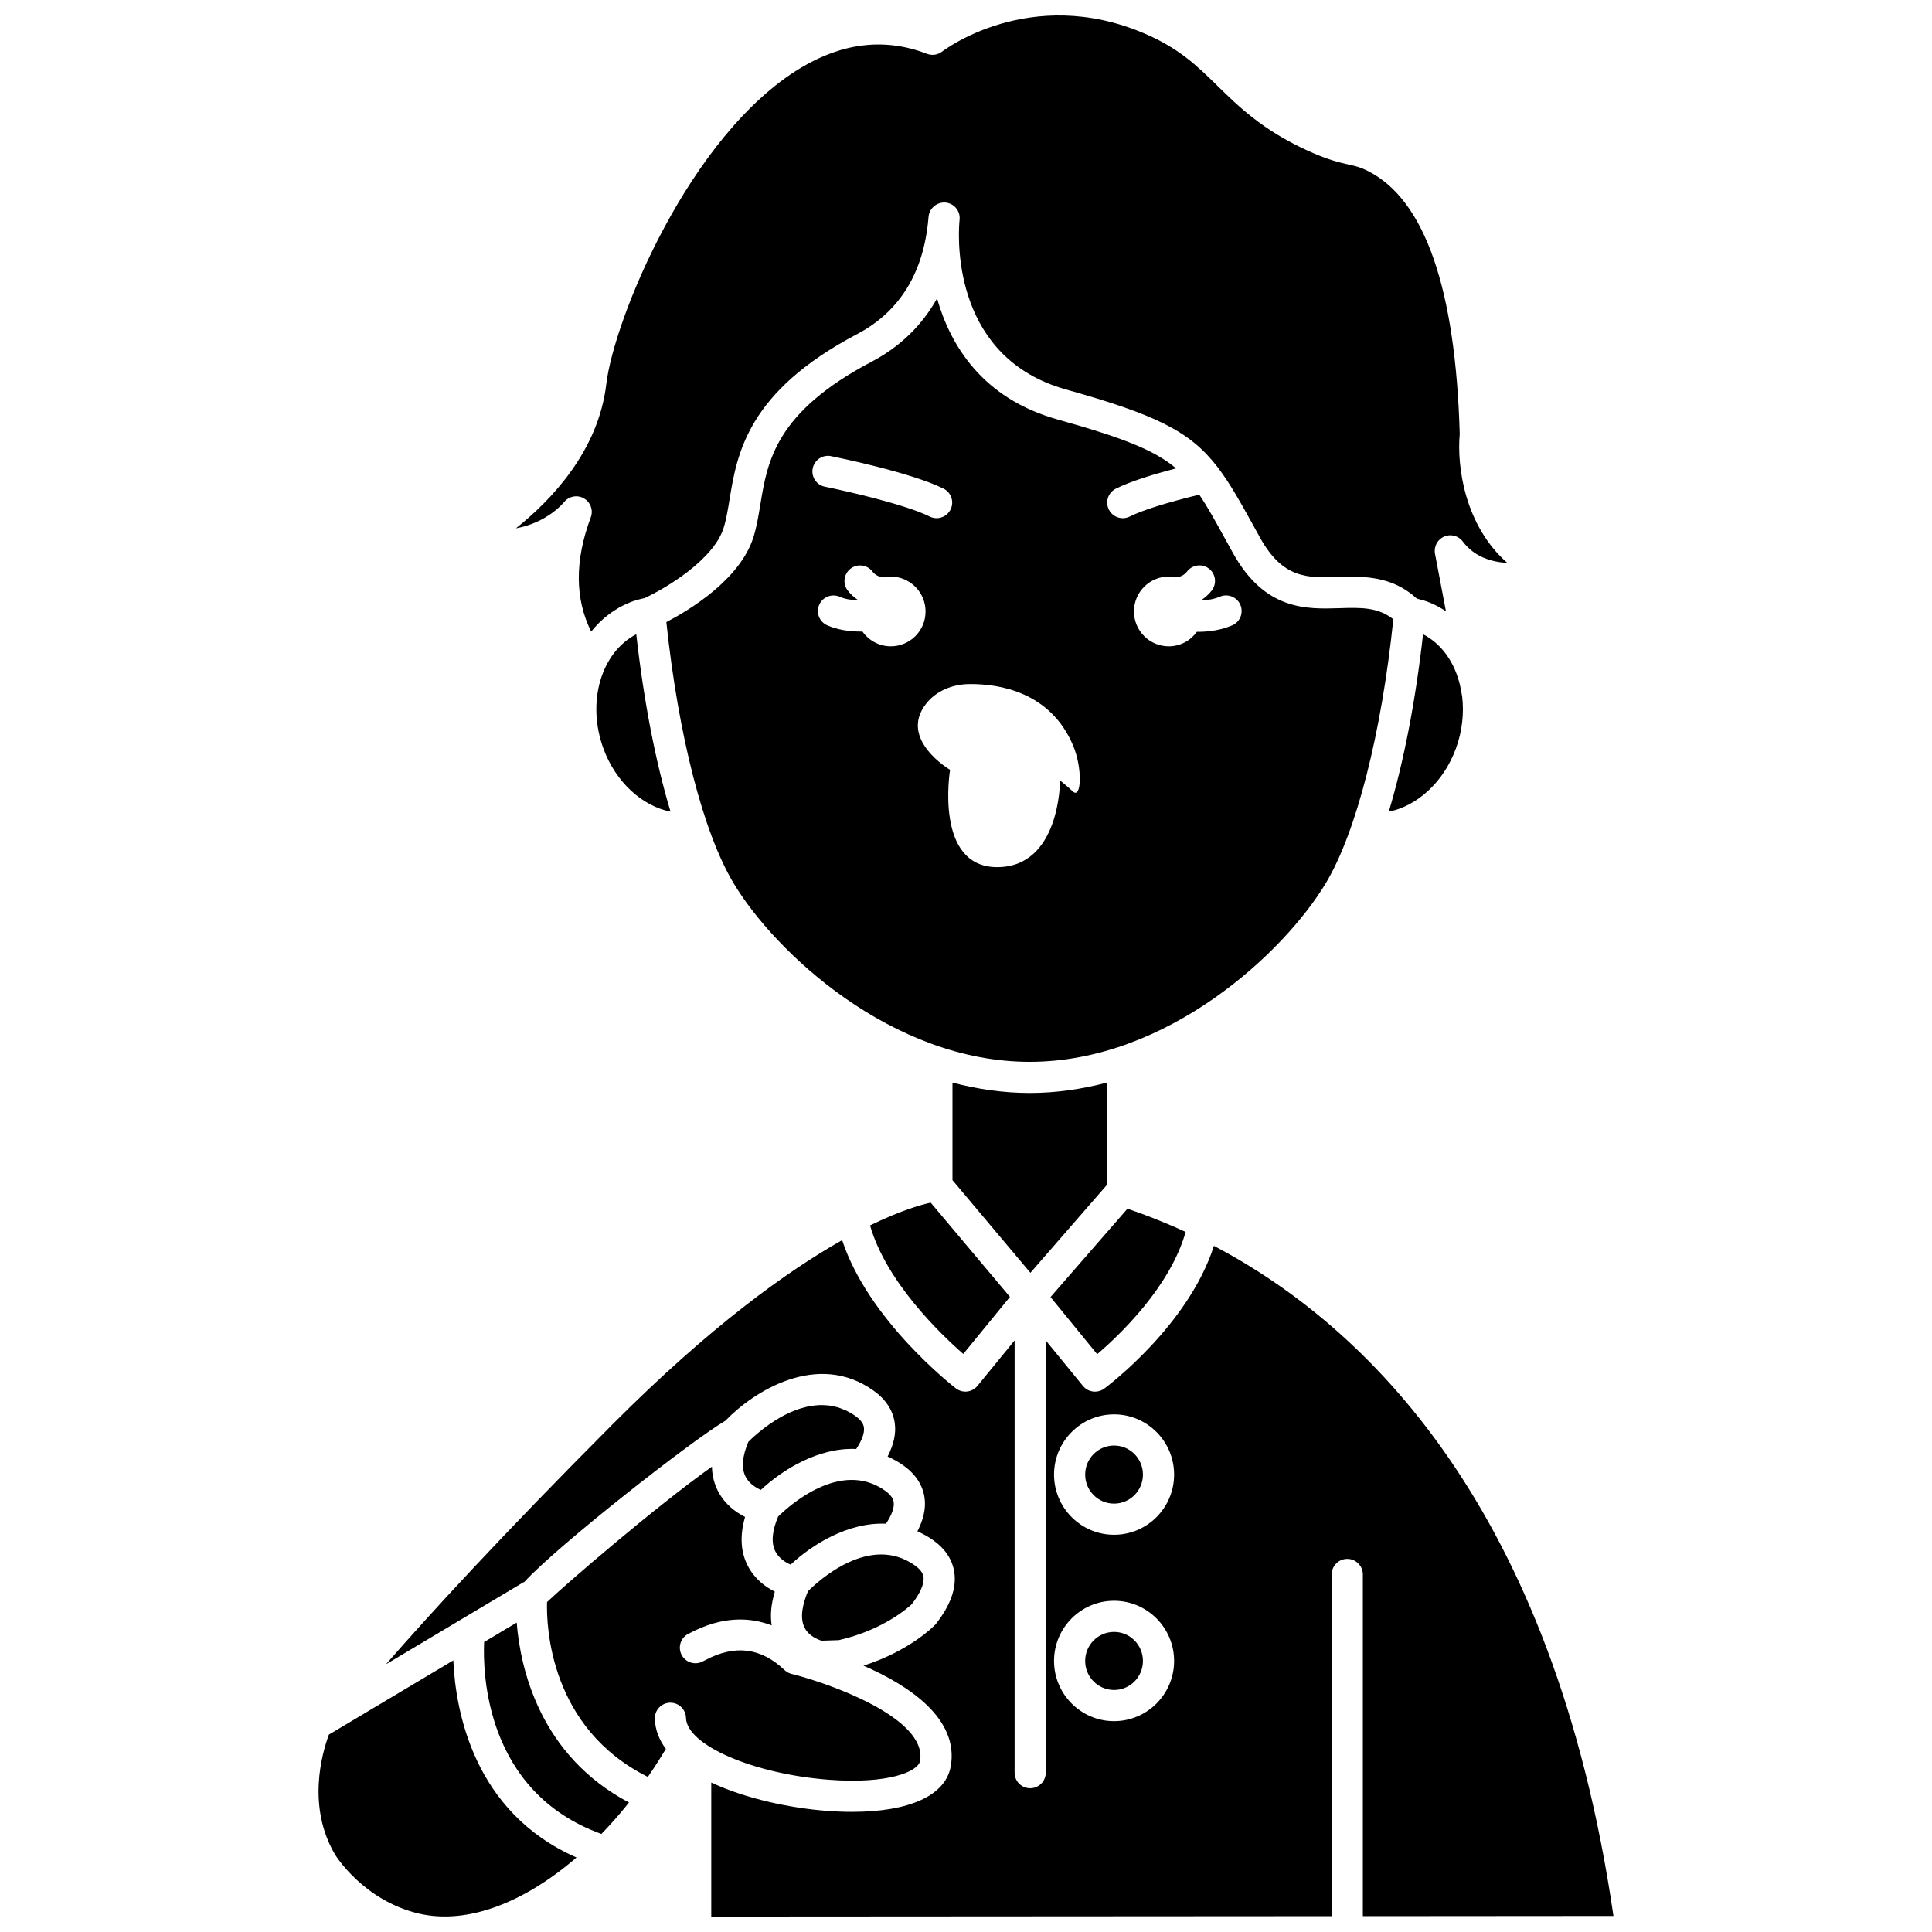
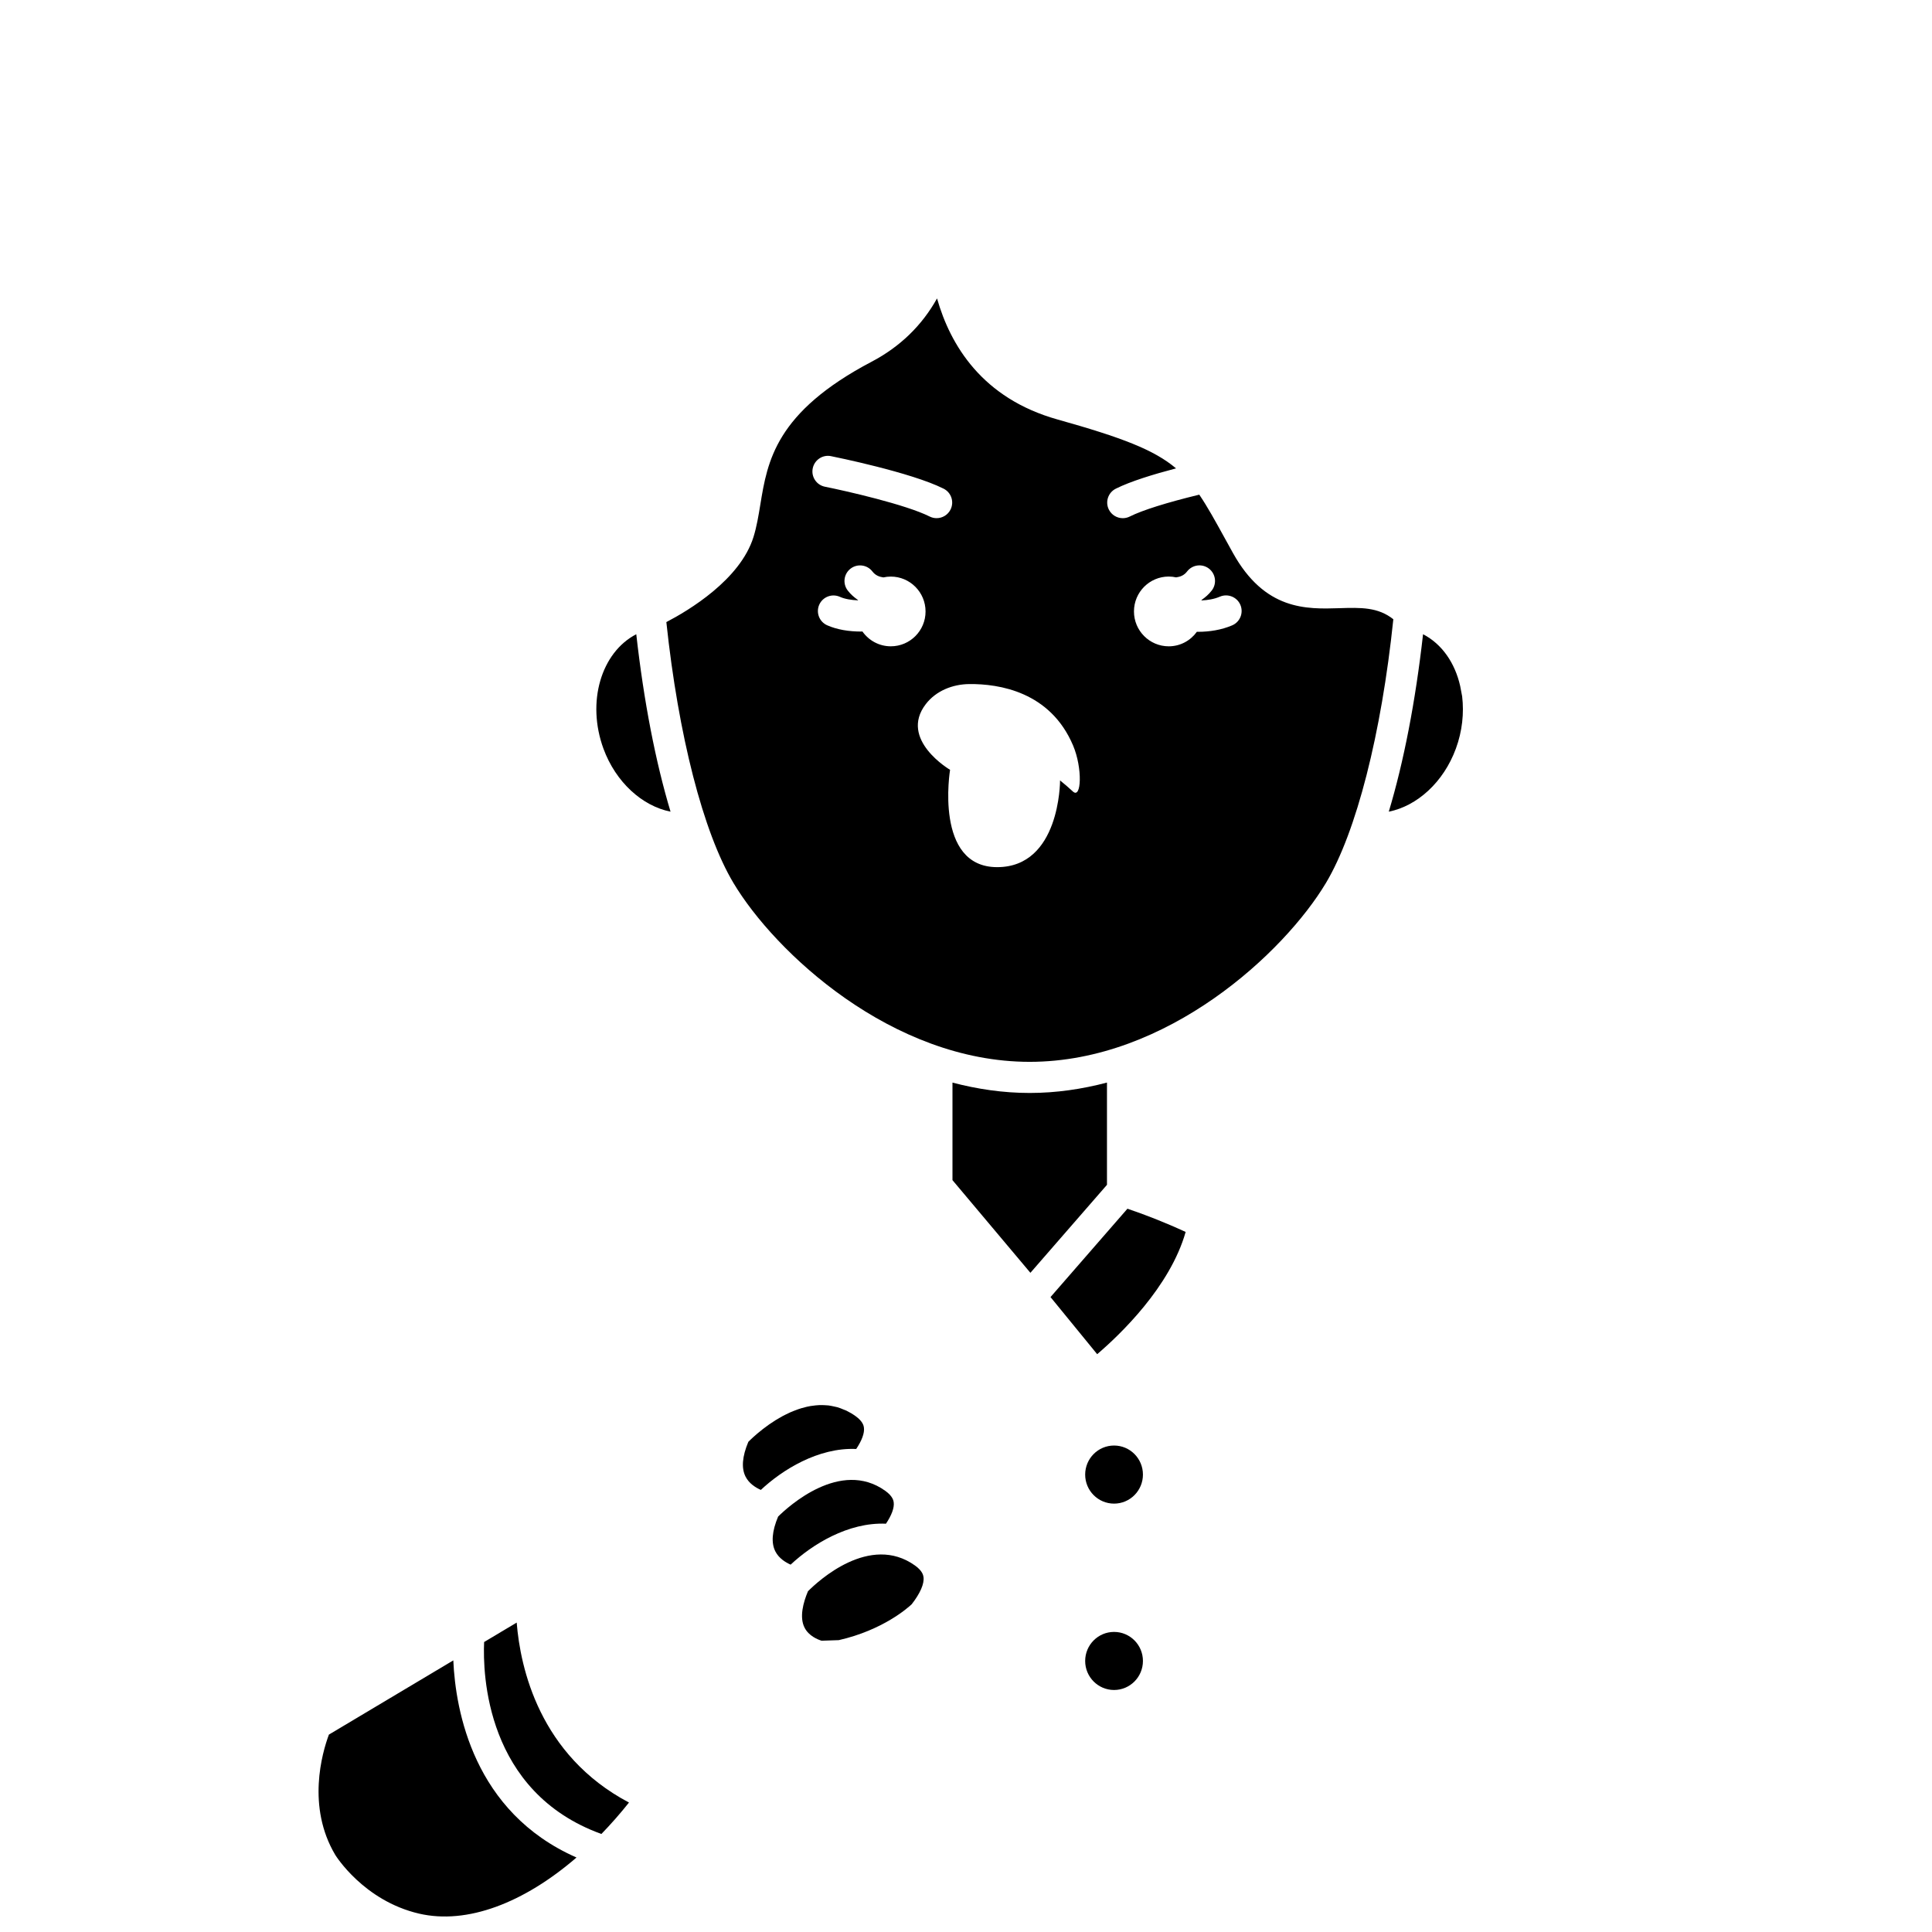
<svg xmlns="http://www.w3.org/2000/svg" width="800px" height="800px" version="1.1" viewBox="144 144 512 512">
  <defs>
    <clipPath id="c">
      <path d="m228 584h69v67.902h-69z" />
    </clipPath>
    <clipPath id="b">
-       <path d="m280 148.09h264v163.91h-264z" />
-     </clipPath>
+       </clipPath>
    <clipPath id="a">
-       <path d="m246 472h326v179.9h-326z" />
-     </clipPath>
+       </clipPath>
  </defs>
  <path d="m495.38 378.01c8.074-13.512 14.715-39.543 17.867-69.902-4.062-3.227-8.621-3.113-14.25-2.934-8.805 0.281-19.789 0.625-28.277-14.668l-2.059-3.727c-2.617-4.758-4.703-8.543-6.844-11.688-8.57 2.078-15.066 4.113-18.418 5.797-0.594 0.297-1.227 0.438-1.844 0.438-1.512 0-2.969-0.832-3.695-2.277-1.023-2.035-0.203-4.516 1.836-5.539 3.871-1.945 10.043-3.832 15.969-5.383-5.82-4.918-14.285-8.152-31.414-12.961-19.953-5.59-28.41-19.699-31.926-32.078-3.973 7.141-9.801 12.816-17.344 16.777-25.473 13.398-27.602 26.375-29.48 37.82-0.496 3.019-0.961 5.867-1.816 8.621-3.523 11.32-17.191 19.48-23.094 22.555 3.184 30.031 9.773 55.742 17.789 69.148 10.953 18.32 41.949 47.391 78.504 47.391 36.551-0.012 67.539-29.074 78.496-47.391zm-131.14-113.12c0.863 0.172 21.203 4.281 29.824 8.613 2.039 1.023 2.859 3.504 1.836 5.539-0.727 1.445-2.18 2.277-3.695 2.277-0.621 0-1.254-0.141-1.844-0.438-6.34-3.184-22.18-6.777-27.742-7.894-2.238-0.445-3.688-2.625-3.238-4.859 0.453-2.238 2.633-3.707 4.859-3.238zm15.832 50.387c-3.113 0-5.856-1.562-7.523-3.93-0.129 0-0.242 0.02-0.371 0.02-3.102 0-6.312-0.477-8.984-1.668-2.082-0.938-3.008-3.371-2.082-5.457 0.938-2.078 3.363-3.004 5.457-2.082 1.34 0.602 3.07 0.867 4.805 0.934 0.008-0.023 0.012-0.047 0.02-0.07-1.012-0.707-1.957-1.516-2.746-2.547-1.387-1.809-1.043-4.402 0.77-5.789 1.812-1.383 4.402-1.039 5.789 0.77 0.781 1.016 1.805 1.41 2.898 1.562 0.633-0.137 1.289-0.219 1.961-0.219 5.09 0 9.215 4.141 9.215 9.246 0.008 5.09-4.117 9.23-9.207 9.23zm48.238 38.465c-1.164-1.086-2.277-2.027-3.383-2.918 0 0.348-0.039 22.98-16.668 22.98-16.758 0-12.48-25.793-12.48-25.793s-13.656-8.008-6.434-17.414c2.707-3.523 7.094-5.269 11.527-5.312 7.898-0.078 21.477 2.023 27.508 16.289 2.523 5.965 2.234 14.32-0.07 12.168zm42.234-44.02c-2.856 1.227-6.059 1.715-9.082 1.715-0.09 0-0.176-0.012-0.273-0.016-1.672 2.328-4.379 3.859-7.461 3.859-5.09 0-9.215-4.141-9.215-9.242 0-5.106 4.125-9.246 9.215-9.246 0.676 0 1.328 0.082 1.961 0.219 1.098-0.145 2.121-0.539 2.898-1.562 1.391-1.809 3.981-2.152 5.789-0.77 1.809 1.387 2.152 3.981 0.77 5.789-0.793 1.031-1.734 1.84-2.746 2.547 0.012 0.039 0.02 0.074 0.031 0.105 1.648-0.074 3.352-0.348 4.856-1 2.082-0.887 4.519 0.07 5.422 2.164 0.898 2.106-0.066 4.535-2.164 5.438z" />
  <path d="m303.92 342.4c3.262 8.898 10.285 15.215 17.781 16.699-3.949-13.125-7.082-29.184-9.082-47.023-9.289 4.812-13.234 17.938-8.699 30.324z" />
  <path d="m529.82 342.4c1.715-4.668 2.184-9.445 1.664-13.859l-0.52-2.734c-1.375-6.09-4.797-11.117-9.84-13.727-2.004 17.844-5.137 33.898-9.082 47.023 7.492-1.492 14.52-7.805 17.777-16.703z" />
-   <path d="m374.57 468.75c4.258 14.855 18.406 28.543 24.707 34.066l12.367-15.129-21-24.977c-2.648 0.582-8.051 2.125-16.074 6.039z" />
  <g clip-path="url(#c)">
    <path d="m264.13 584.02-32.969 19.668c-1.801 4.859-5.922 19.09 1.688 31.883 0.066 0.105 7.481 12.133 22.211 15.559 12.723 2.949 27.766-2.828 41.719-14.871-27.309-12.012-32.055-38.918-32.648-52.238z" />
  </g>
  <g clip-path="url(#b)">
    <path d="m293.47 277.07c1.281-1.578 3.512-2.008 5.269-1 1.758 1.004 2.535 3.125 1.824 5.019-4.289 11.461-4.223 21.613 0.105 30.285 2.727-3.394 6.172-6.098 10.281-7.742 1.168-0.469 2.453-0.828 3.852-1.129 5.211-2.394 18.281-9.984 20.984-18.66 0.688-2.203 1.109-4.777 1.555-7.5 1.973-12.023 4.672-28.48 33.781-43.789 11.305-5.945 17.664-16.27 18.922-30.699 0.023-0.324 0.047-0.508 0.047-0.535 0.258-2.238 2.309-3.824 4.5-3.644 2.246 0.215 3.898 2.188 3.719 4.434-0.027 0.332-0.059 0.66-0.086 0.984-0.395 5.629-1.117 35.875 28.246 44.113 23.941 6.711 32.867 11.109 40.105 20.461 0.195 0.211 0.363 0.43 0.512 0.684 2.871 3.84 5.523 8.477 8.801 14.441l2.043 3.699c6.047 10.891 12.555 10.699 20.797 10.422 6.648-0.211 14.086-0.367 20.777 5.731 1.168 0.277 2.269 0.59 3.277 0.996 1.57 0.629 3.027 1.434 4.406 2.344l-2.894-15.23c-0.359-1.887 0.633-3.769 2.387-4.551 1.762-0.777 3.824-0.238 4.969 1.297 3.062 4.082 7.606 5.449 11.809 5.676-11.289-9.887-13.402-25.555-12.613-34.164-1.105-38.48-9.215-61.895-24.121-69.586-2.148-1.109-3.426-1.395-5.363-1.828-2.5-0.566-5.613-1.262-11.23-3.863-11.629-5.383-17.906-11.531-23.445-16.945-5.473-5.363-10.203-9.992-19.391-13.914-30.398-13-53.379 4.598-53.609 4.777-1.145 0.902-2.676 1.121-4.039 0.602-11.004-4.258-22.27-2.996-33.469 3.75-29.574 17.816-49.504 66.816-51.504 83.793-2.082 17.699-14.582 30.758-23.945 38.211 8.215-1.477 12.504-6.637 12.742-6.938z" />
  </g>
  <path d="m458.21 470.48c-5.434-2.508-10.609-4.531-15.426-6.16l-20.387 23.418 12.367 15.137c6.051-5.172 19.305-17.816 23.445-32.395z" />
  <path d="m437.36 457.99v-27.098c-6.582 1.73-13.43 2.754-20.484 2.754-7.047 0-13.887-1.023-20.461-2.746v25.848l20.652 24.559z" />
  <path d="m446.89 584.17c0 4.25-3.426 7.695-7.652 7.695-4.227 0-7.656-3.445-7.656-7.695s3.43-7.695 7.656-7.695c4.227 0 7.652 3.445 7.652 7.695" />
  <path d="m446.89 534.78c0 4.25-3.426 7.695-7.652 7.695-4.227 0-7.656-3.445-7.656-7.695 0-4.254 3.43-7.699 7.656-7.699 4.227 0 7.652 3.445 7.652 7.699" />
  <g clip-path="url(#a)">
-     <path d="m571.58 651.75c-15.797-108.58-65.766-156.48-105.88-177.59-6.723 21.039-28.078 37.102-29.055 37.832-0.738 0.547-1.602 0.809-2.457 0.809-1.203 0-2.387-0.52-3.199-1.516l-9.852-12.051v114.54c0 2.281-1.844 4.129-4.129 4.129-2.281 0-4.129-1.844-4.129-4.129l0.004-114.55-9.855 12.055c-0.812 0.996-2.004 1.516-3.199 1.516-0.883 0-1.77-0.281-2.519-0.863-1.02-0.789-23.203-18.164-30.133-39.285-14.453 8.172-34.898 22.777-60.902 48.871-29.477 29.574-48.461 50.32-59.98 63.531l36.508-21.777 0.023 0.039c0.031-0.02 0.07-0.039 0.105-0.059 9.016-9.816 44.426-37.559 53.332-42.766 7.336-7.652 24.348-18.598 39.258-7.938 3.246 2.324 5.133 5.227 5.606 8.617 0.387 2.758-0.312 5.727-1.895 8.828 1.402 0.637 2.805 1.379 4.184 2.367 3.25 2.324 5.137 5.227 5.609 8.621 0.387 2.758-0.312 5.723-1.898 8.828 1.402 0.637 2.805 1.379 4.184 2.363 3.246 2.324 5.133 5.227 5.606 8.617 0.586 4.176-1.098 8.781-5 13.699-0.539 0.578-6.988 7.082-19.086 10.926 12.004 5.234 25.387 14.016 23.121 26.723-1.375 7.695-10.965 12.023-26.09 12.023-2.168 0-4.445-0.086-6.836-0.27-9.434-0.715-21.281-3.152-30.535-7.5v35.52l164.42-0.105v-90.555c0-2.281 1.844-4.129 4.129-4.129 2.281 0 4.129 1.844 4.129 4.129v90.551zm-132.34-51.625c-8.773 0-15.91-7.156-15.91-15.953s7.137-15.953 15.91-15.953c8.773 0 15.91 7.156 15.91 15.953s-7.137 15.953-15.91 15.953zm0-49.398c-8.773 0-15.91-7.156-15.91-15.953 0-8.797 7.137-15.953 15.91-15.953 8.773 0 15.91 7.156 15.91 15.953 0 8.801-7.137 15.953-15.91 15.953z" />
-   </g>
+     </g>
  <path d="m370.71 519.27c-0.785-0.562-1.582-1.023-2.379-1.418-0.266-0.129-0.527-0.207-0.789-0.316-0.535-0.227-1.074-0.449-1.613-0.605-0.309-0.09-0.621-0.141-0.93-0.207-0.492-0.105-0.984-0.215-1.473-0.273-0.324-0.039-0.652-0.047-0.977-0.062-0.469-0.023-0.941-0.043-1.41-0.023-0.332 0.012-0.656 0.043-0.984 0.074-0.457 0.047-0.918 0.098-1.367 0.176-0.32 0.055-0.641 0.121-0.957 0.191-0.449 0.102-0.895 0.215-1.336 0.348-0.305 0.09-0.605 0.184-0.902 0.285-0.441 0.152-0.879 0.316-1.312 0.492-0.281 0.117-0.562 0.227-0.84 0.348-0.441 0.195-0.867 0.406-1.293 0.621-0.246 0.125-0.496 0.242-0.738 0.375-0.445 0.238-0.871 0.492-1.293 0.742-0.199 0.121-0.406 0.23-0.598 0.355-0.484 0.301-0.941 0.605-1.387 0.918-0.113 0.078-0.234 0.152-0.348 0.23-1.113 0.785-2.102 1.562-2.938 2.266-0.121 0.102-0.219 0.191-0.336 0.289-0.277 0.238-0.551 0.477-0.789 0.688-0.148 0.133-0.273 0.25-0.406 0.371-0.16 0.148-0.324 0.301-0.461 0.434-0.152 0.148-0.289 0.281-0.41 0.402-0.043 0.043-0.086 0.086-0.125 0.121-1.637 3.887-1.883 6.988-0.738 9.238 0.93 1.828 2.676 2.902 4.047 3.512 5.641-5.285 15.203-11.297 25.273-10.848 1.504-2.258 2.246-4.242 2.043-5.676-0.051-0.402-0.223-1.609-2.234-3.047z" />
  <path d="m358.12 565.7c-1.258 2.981-2.309 6.863-0.91 9.633 1.129 2.242 3.574 3.184 4.512 3.473l4.566-0.152c11.684-2.652 18.324-8.574 19.316-9.504 2.266-2.906 3.379-5.461 3.133-7.219-0.059-0.395-0.227-1.605-2.238-3.043-11.965-8.574-25.668 4.09-28.379 6.812z" />
  <path d="m378.6 539.08c-11.875-8.5-25.727 4.199-28.387 6.824-1.637 3.879-1.879 6.981-0.738 9.23 0.93 1.828 2.68 2.902 4.051 3.512 5.641-5.285 15.195-11.293 25.266-10.848 1.504-2.258 2.246-4.238 2.047-5.676-0.055-0.398-0.223-1.605-2.238-3.043z" />
-   <path d="m280.93 574-8.633 5.152c-0.371 8.316 0.355 39.75 31.082 50.871 2.496-2.59 4.945-5.352 7.309-8.332-23.766-12.551-28.805-35.75-29.758-47.691z" />
-   <path d="m387.82 610.68c2.047-11.48-24.562-20.738-34.051-23.078-0.695-0.168-1.332-0.52-1.855-1.016-6.273-5.957-13.16-6.809-21.047-2.613-0.566 0.301-0.969 0.484-1.172 0.562-2.16 0.77-4.512-0.348-5.285-2.488-0.742-2.074 0.266-4.344 2.262-5.195 8.859-4.715 16.227-4.266 21.828-2.109-0.422-2.711-0.141-5.695 0.84-8.941-2.461-1.234-5.344-3.32-7.16-6.824-1.926-3.711-2.148-8.07-0.723-12.977-2.465-1.234-5.356-3.32-7.176-6.832-1.027-1.98-1.547-4.156-1.617-6.488-15.242 10.844-38.844 31.242-43.695 35.879-0.191 6.367 0.699 33.371 26.723 46.34 1.645-2.383 3.234-4.859 4.769-7.426-1.781-2.394-2.848-5.059-2.922-8.012-0.059-2.277 1.742-4.176 4.023-4.231h0.102c2.234 0 4.066 1.781 4.129 4.023 0.188 7.227 17.871 14.883 37.855 16.398 15.852 1.199 23.676-2.184 24.172-4.973z" />
+   <path d="m280.93 574-8.633 5.152c-0.371 8.316 0.355 39.75 31.082 50.871 2.496-2.59 4.945-5.352 7.309-8.332-23.766-12.551-28.805-35.75-29.758-47.691" />
  <path d="m424.88 350.79 0.039 0.035v-0.031z" />
  <path d="m411.05 343.45-0.004 0.008h0.004z" />
</svg>